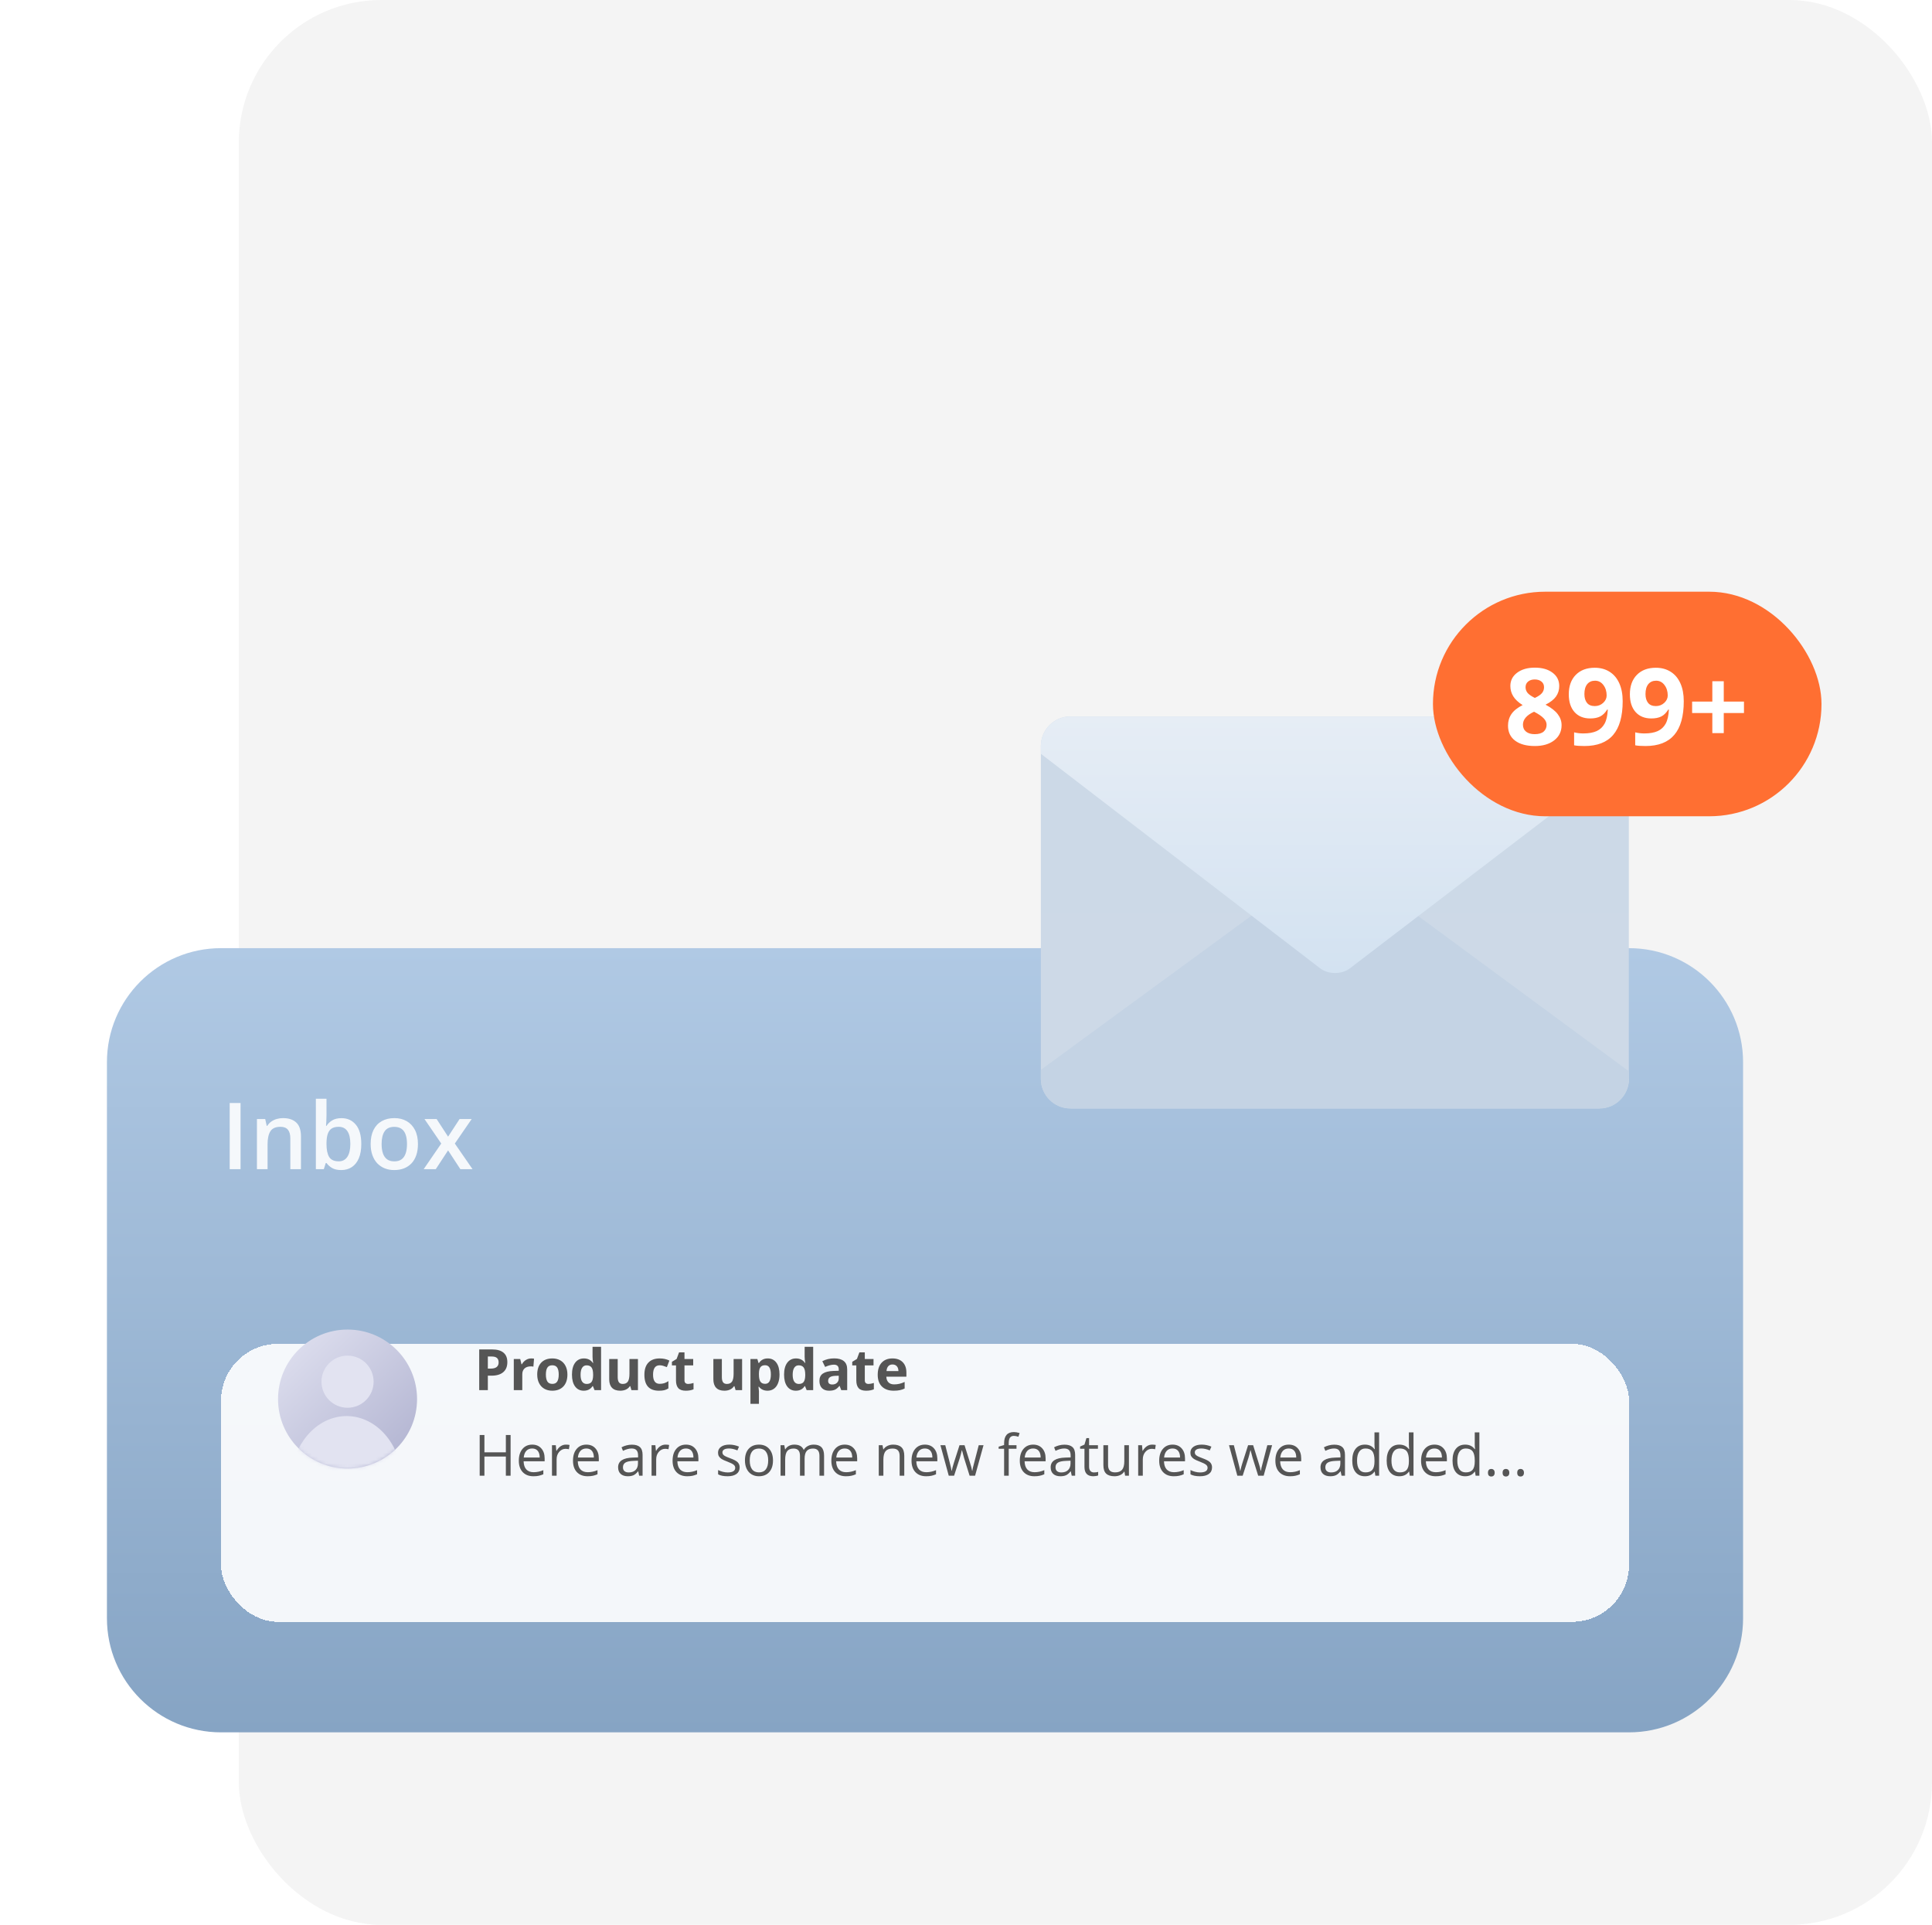
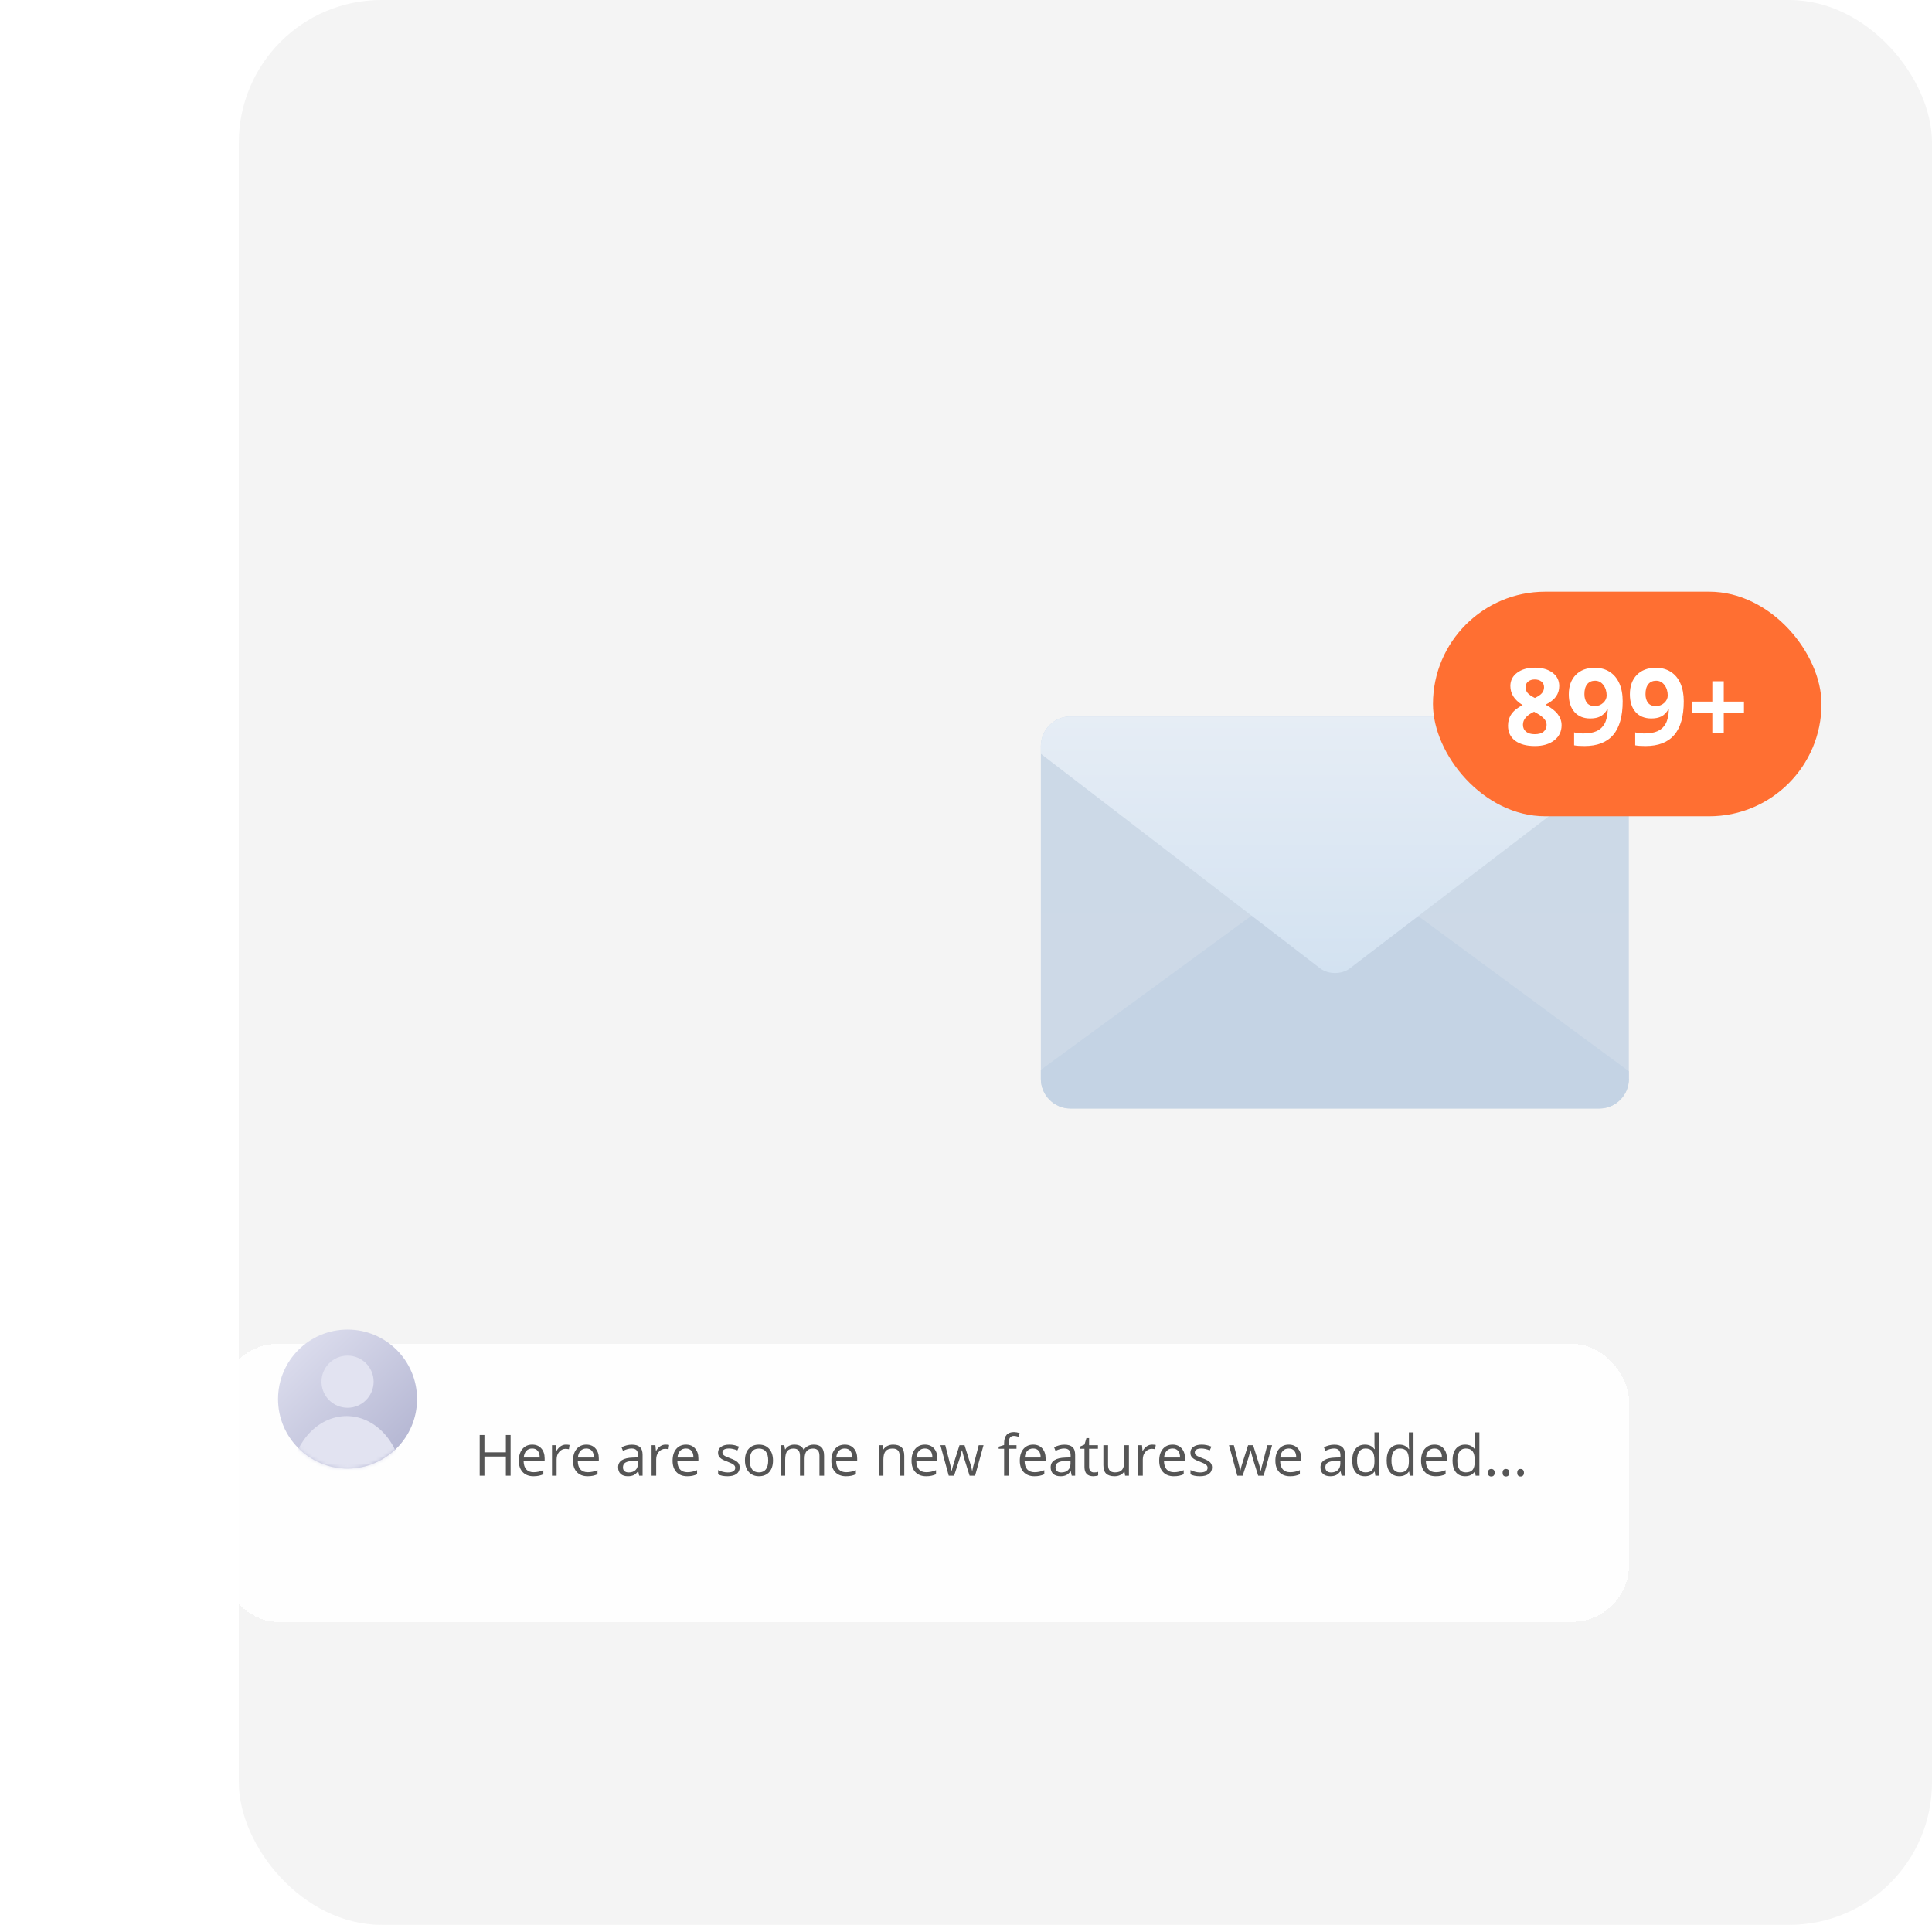
<svg xmlns="http://www.w3.org/2000/svg" width="542" height="540" viewBox="0 0 542 540" fill="none">
  <rect x="67" width="475" height="540" rx="40" fill="#F4F4F4" />
  <g filter="url(#filter0_d_838_13753)">
-     <path d="M30 281C30 263.327 44.327 249 62 249H457C474.673 249 489 263.327 489 281V437C489 454.673 474.673 469 457 469H62C44.327 469 30 454.673 30 437V281Z" fill="url(#paint0_linear_838_13753)" />
-   </g>
-   <path d="M64.438 328V309.439H67.484V328H64.438ZM79.405 313.68C80.988 313.68 82.219 314.09 83.1 314.911C83.988 315.724 84.433 317.031 84.433 318.834V328H81.449V319.393C81.449 318.301 81.225 317.484 80.776 316.942C80.328 316.392 79.634 316.117 78.694 316.117C77.332 316.117 76.384 316.536 75.851 317.374C75.326 318.212 75.064 319.426 75.064 321.018V328H72.08V313.946H74.403L74.822 315.851H74.987C75.292 315.36 75.669 314.958 76.117 314.645C76.574 314.323 77.082 314.082 77.641 313.921C78.208 313.76 78.796 313.68 79.405 313.68ZM91.593 308.246V313.007C91.593 313.557 91.576 314.099 91.542 314.632C91.517 315.157 91.491 315.567 91.466 315.863H91.593C91.974 315.254 92.503 314.742 93.18 314.327C93.865 313.904 94.741 313.692 95.808 313.692C97.475 313.692 98.816 314.306 99.832 315.533C100.848 316.752 101.355 318.559 101.355 320.954C101.355 322.545 101.123 323.882 100.657 324.966C100.192 326.049 99.536 326.87 98.689 327.429C97.852 327.979 96.866 328.254 95.731 328.254C94.665 328.254 93.802 328.059 93.142 327.67C92.49 327.272 91.978 326.811 91.606 326.286H91.39L90.844 328H88.609V308.246H91.593ZM95.02 316.117C94.174 316.117 93.501 316.286 93.002 316.625C92.511 316.964 92.156 317.471 91.936 318.148C91.716 318.817 91.601 319.668 91.593 320.7V320.967C91.593 322.533 91.838 323.73 92.329 324.56C92.829 325.389 93.734 325.804 95.046 325.804C96.087 325.804 96.887 325.385 97.445 324.547C98.004 323.701 98.283 322.49 98.283 320.916C98.283 319.325 98.004 318.127 97.445 317.323C96.895 316.519 96.087 316.117 95.02 316.117ZM117.25 320.941C117.25 322.109 117.098 323.146 116.793 324.052C116.488 324.957 116.044 325.723 115.46 326.35C114.876 326.967 114.174 327.441 113.353 327.771C112.532 328.093 111.605 328.254 110.572 328.254C109.607 328.254 108.723 328.093 107.919 327.771C107.115 327.441 106.417 326.967 105.824 326.35C105.24 325.723 104.787 324.957 104.466 324.052C104.144 323.146 103.983 322.109 103.983 320.941C103.983 319.393 104.25 318.081 104.783 317.006C105.325 315.923 106.095 315.097 107.094 314.53C108.092 313.963 109.282 313.68 110.661 313.68C111.956 313.68 113.099 313.963 114.089 314.53C115.079 315.097 115.854 315.923 116.412 317.006C116.971 318.089 117.25 319.401 117.25 320.941ZM107.056 320.941C107.056 321.965 107.178 322.841 107.424 323.569C107.678 324.297 108.067 324.856 108.592 325.245C109.117 325.626 109.794 325.816 110.623 325.816C111.452 325.816 112.13 325.626 112.654 325.245C113.179 324.856 113.564 324.297 113.81 323.569C114.055 322.841 114.178 321.965 114.178 320.941C114.178 319.917 114.055 319.05 113.81 318.339C113.564 317.619 113.179 317.074 112.654 316.701C112.13 316.32 111.448 316.13 110.61 316.13C109.375 316.13 108.473 316.545 107.906 317.374C107.339 318.203 107.056 319.393 107.056 320.941ZM123.788 320.814L119.091 313.946H122.493L125.705 318.885L128.93 313.946H132.319L127.597 320.814L132.561 328H129.146L125.705 322.731L122.252 328H118.862L123.788 320.814Z" fill="white" fill-opacity="0.89" />
+     </g>
  <g filter="url(#filter1_d_838_13753)">
    <rect x="62" y="359" width="395" height="78" rx="16" fill="white" fill-opacity="0.9" shape-rendering="crispEdges" />
  </g>
  <circle cx="97.5" cy="392.5" r="19.5" fill="url(#paint1_linear_838_13753)" />
  <mask id="mask0_838_13753" style="mask-type:alpha" maskUnits="userSpaceOnUse" x="78" y="373" width="39" height="39">
    <circle cx="97.5" cy="392.5" r="19.5" fill="url(#paint2_linear_838_13753)" />
  </mask>
  <g mask="url(#mask0_838_13753)">
    <path d="M112.928 416.381C112.946 413.886 112.557 411.412 111.783 409.101C111.01 406.791 109.866 404.688 108.418 402.913C106.97 401.138 105.246 399.726 103.344 398.757C101.442 397.788 99.4 397.282 97.334 397.267C95.267 397.252 93.218 397.728 91.302 398.669C89.386 399.61 87.641 400.996 86.168 402.75C84.694 404.503 83.519 406.589 82.712 408.889C81.904 411.188 81.479 413.655 81.461 416.15L112.928 416.381Z" fill="#E2E3F1" />
    <path d="M104.812 387.625C104.812 391.664 101.538 394.938 97.499 394.938C93.46 394.938 90.187 391.664 90.187 387.625C90.187 383.586 93.46 380.312 97.499 380.312C101.538 380.312 104.812 383.586 104.812 387.625Z" fill="#E2E3F1" />
  </g>
-   <path d="M136.859 383.953H137.656C138.401 383.953 138.958 383.807 139.328 383.516C139.698 383.219 139.883 382.789 139.883 382.227C139.883 381.659 139.727 381.24 139.414 380.969C139.107 380.698 138.622 380.562 137.961 380.562H136.859V383.953ZM142.328 382.141C142.328 383.37 141.943 384.31 141.172 384.961C140.406 385.612 139.315 385.938 137.898 385.938H136.859V390H134.438V378.578H138.086C139.471 378.578 140.523 378.878 141.242 379.477C141.966 380.07 142.328 380.958 142.328 382.141ZM149.012 381.102C149.335 381.102 149.603 381.125 149.817 381.172L149.637 383.406C149.444 383.354 149.21 383.328 148.934 383.328C148.173 383.328 147.58 383.523 147.153 383.914C146.731 384.305 146.52 384.852 146.52 385.555V390H144.137V381.266H145.942L146.293 382.734H146.41C146.681 382.245 147.046 381.852 147.504 381.555C147.968 381.253 148.47 381.102 149.012 381.102ZM153.141 385.617C153.141 386.482 153.282 387.135 153.563 387.578C153.849 388.021 154.313 388.242 154.953 388.242C155.589 388.242 156.045 388.023 156.321 387.586C156.602 387.143 156.743 386.487 156.743 385.617C156.743 384.753 156.602 384.104 156.321 383.672C156.039 383.24 155.578 383.023 154.938 383.023C154.302 383.023 153.844 383.24 153.563 383.672C153.282 384.099 153.141 384.747 153.141 385.617ZM159.18 385.617C159.18 387.039 158.805 388.151 158.055 388.953C157.305 389.755 156.261 390.156 154.922 390.156C154.084 390.156 153.344 389.974 152.703 389.609C152.063 389.24 151.571 388.711 151.227 388.023C150.883 387.336 150.711 386.534 150.711 385.617C150.711 384.19 151.084 383.081 151.828 382.289C152.573 381.497 153.62 381.102 154.969 381.102C155.808 381.102 156.547 381.284 157.188 381.648C157.828 382.013 158.321 382.536 158.664 383.219C159.008 383.901 159.18 384.701 159.18 385.617ZM163.754 390.156C162.728 390.156 161.921 389.758 161.333 388.961C160.749 388.164 160.458 387.06 160.458 385.648C160.458 384.216 160.754 383.102 161.348 382.305C161.947 381.503 162.77 381.102 163.817 381.102C164.916 381.102 165.754 381.529 166.333 382.383H166.411C166.291 381.732 166.231 381.151 166.231 380.641V377.844H168.622V390H166.793L166.333 388.867H166.231C165.689 389.727 164.864 390.156 163.754 390.156ZM164.59 388.258C165.2 388.258 165.645 388.081 165.926 387.727C166.213 387.372 166.369 386.771 166.395 385.922V385.664C166.395 384.727 166.249 384.055 165.958 383.648C165.671 383.242 165.202 383.039 164.551 383.039C164.02 383.039 163.606 383.266 163.309 383.719C163.017 384.167 162.872 384.82 162.872 385.68C162.872 386.539 163.02 387.185 163.317 387.617C163.614 388.044 164.038 388.258 164.59 388.258ZM177.141 390L176.821 388.883H176.696C176.441 389.289 176.079 389.604 175.61 389.828C175.141 390.047 174.607 390.156 174.008 390.156C172.982 390.156 172.209 389.883 171.688 389.336C171.167 388.784 170.907 387.992 170.907 386.961V381.266H173.29V386.367C173.29 386.997 173.402 387.471 173.626 387.789C173.85 388.102 174.206 388.258 174.696 388.258C175.363 388.258 175.844 388.036 176.141 387.594C176.438 387.146 176.587 386.406 176.587 385.375V381.266H178.969V390H177.141ZM184.856 390.156C182.138 390.156 180.778 388.664 180.778 385.68C180.778 384.195 181.148 383.062 181.888 382.281C182.627 381.495 183.687 381.102 185.067 381.102C186.078 381.102 186.984 381.299 187.786 381.695L187.083 383.539C186.708 383.388 186.359 383.266 186.036 383.172C185.713 383.073 185.39 383.023 185.067 383.023C183.828 383.023 183.208 383.904 183.208 385.664C183.208 387.372 183.828 388.227 185.067 388.227C185.526 388.227 185.95 388.167 186.341 388.047C186.731 387.922 187.122 387.729 187.513 387.469V389.508C187.127 389.753 186.736 389.922 186.341 390.016C185.95 390.109 185.455 390.156 184.856 390.156ZM193.063 388.258C193.48 388.258 193.98 388.167 194.563 387.984V389.758C193.97 390.023 193.241 390.156 192.376 390.156C191.423 390.156 190.728 389.917 190.29 389.438C189.858 388.953 189.642 388.229 189.642 387.266V383.055H188.501V382.047L189.813 381.25L190.501 379.406H192.024V381.266H194.47V383.055H192.024V387.266C192.024 387.604 192.118 387.854 192.306 388.016C192.498 388.177 192.751 388.258 193.063 388.258ZM206.361 390L206.04 388.883H205.915C205.66 389.289 205.298 389.604 204.829 389.828C204.361 390.047 203.827 390.156 203.228 390.156C202.202 390.156 201.428 389.883 200.908 389.336C200.387 388.784 200.126 387.992 200.126 386.961V381.266H202.509V386.367C202.509 386.997 202.621 387.471 202.845 387.789C203.069 388.102 203.426 388.258 203.915 388.258C204.582 388.258 205.064 388.036 205.361 387.594C205.658 387.146 205.806 386.406 205.806 385.375V381.266H208.189V390H206.361ZM215.326 390.156C214.3 390.156 213.495 389.784 212.912 389.039H212.787C212.87 389.768 212.912 390.19 212.912 390.305V393.844H210.529V381.266H212.466L212.802 382.398H212.912C213.469 381.534 214.294 381.102 215.388 381.102C216.419 381.102 217.227 381.5 217.81 382.297C218.393 383.094 218.685 384.201 218.685 385.617C218.685 386.549 218.547 387.359 218.271 388.047C218 388.734 217.612 389.258 217.107 389.617C216.602 389.977 216.008 390.156 215.326 390.156ZM214.622 383.008C214.034 383.008 213.604 383.19 213.333 383.555C213.063 383.914 212.922 384.51 212.912 385.344V385.602C212.912 386.539 213.05 387.211 213.326 387.617C213.607 388.023 214.05 388.227 214.654 388.227C215.721 388.227 216.255 387.346 216.255 385.586C216.255 384.727 216.122 384.083 215.857 383.656C215.596 383.224 215.185 383.008 214.622 383.008ZM223.259 390.156C222.233 390.156 221.426 389.758 220.838 388.961C220.254 388.164 219.963 387.06 219.963 385.648C219.963 384.216 220.259 383.102 220.853 382.305C221.452 381.503 222.275 381.102 223.322 381.102C224.421 381.102 225.259 381.529 225.838 382.383H225.916C225.796 381.732 225.736 381.151 225.736 380.641V377.844H228.127V390H226.298L225.838 388.867H225.736C225.194 389.727 224.369 390.156 223.259 390.156ZM224.095 388.258C224.705 388.258 225.15 388.081 225.431 387.727C225.718 387.372 225.874 386.771 225.9 385.922V385.664C225.9 384.727 225.754 384.055 225.463 383.648C225.176 383.242 224.707 383.039 224.056 383.039C223.525 383.039 223.111 383.266 222.814 383.719C222.522 384.167 222.377 384.82 222.377 385.68C222.377 386.539 222.525 387.185 222.822 387.617C223.119 388.044 223.543 388.258 224.095 388.258ZM236.006 390L235.545 388.812H235.482C235.081 389.318 234.667 389.669 234.24 389.867C233.818 390.06 233.266 390.156 232.584 390.156C231.745 390.156 231.084 389.917 230.599 389.438C230.12 388.958 229.881 388.276 229.881 387.391C229.881 386.464 230.204 385.781 230.849 385.344C231.5 384.901 232.48 384.656 233.787 384.609L235.302 384.562V384.18C235.302 383.294 234.849 382.852 233.943 382.852C233.245 382.852 232.425 383.062 231.482 383.484L230.693 381.875C231.698 381.349 232.813 381.086 234.037 381.086C235.209 381.086 236.107 381.341 236.732 381.852C237.357 382.362 237.67 383.138 237.67 384.18V390H236.006ZM235.302 385.953L234.381 385.984C233.688 386.005 233.172 386.13 232.834 386.359C232.495 386.589 232.326 386.938 232.326 387.406C232.326 388.078 232.711 388.414 233.482 388.414C234.034 388.414 234.474 388.255 234.802 387.938C235.136 387.62 235.302 387.198 235.302 386.672V385.953ZM243.65 388.258C244.067 388.258 244.567 388.167 245.15 387.984V389.758C244.557 390.023 243.827 390.156 242.963 390.156C242.01 390.156 241.314 389.917 240.877 389.438C240.445 388.953 240.228 388.229 240.228 387.266V383.055H239.088V382.047L240.4 381.25L241.088 379.406H242.611V381.266H245.057V383.055H242.611V387.266C242.611 387.604 242.705 387.854 242.893 388.016C243.085 388.177 243.338 388.258 243.65 388.258ZM250.381 382.797C249.876 382.797 249.48 382.958 249.193 383.281C248.907 383.599 248.743 384.052 248.701 384.641H252.045C252.035 384.052 251.881 383.599 251.584 383.281C251.287 382.958 250.886 382.797 250.381 382.797ZM250.717 390.156C249.311 390.156 248.212 389.768 247.42 388.992C246.628 388.216 246.232 387.117 246.232 385.695C246.232 384.232 246.597 383.102 247.326 382.305C248.061 381.503 249.074 381.102 250.365 381.102C251.6 381.102 252.561 381.453 253.248 382.156C253.936 382.859 254.279 383.831 254.279 385.07V386.227H248.647C248.673 386.904 248.873 387.432 249.248 387.812C249.623 388.193 250.149 388.383 250.826 388.383C251.352 388.383 251.85 388.328 252.318 388.219C252.787 388.109 253.277 387.935 253.787 387.695V389.539C253.371 389.747 252.925 389.901 252.451 390C251.977 390.104 251.399 390.156 250.717 390.156Z" fill="#555555" />
  <path d="M143.242 414H141.914V408.625H135.898V414H134.57V402.578H135.898V407.438H141.914V402.578H143.242V414ZM149.645 414.156C148.379 414.156 147.379 413.771 146.645 413C145.916 412.229 145.551 411.159 145.551 409.789C145.551 408.409 145.889 407.312 146.567 406.5C147.249 405.688 148.163 405.281 149.309 405.281C150.382 405.281 151.231 405.635 151.856 406.344C152.481 407.047 152.793 407.977 152.793 409.133V409.953H146.895C146.921 410.958 147.173 411.721 147.653 412.242C148.137 412.763 148.817 413.023 149.692 413.023C150.613 413.023 151.525 412.831 152.426 412.445V413.602C151.968 413.799 151.533 413.94 151.121 414.023C150.715 414.112 150.223 414.156 149.645 414.156ZM149.293 406.367C148.606 406.367 148.056 406.591 147.645 407.039C147.238 407.487 146.999 408.107 146.926 408.898H151.403C151.403 408.081 151.22 407.456 150.856 407.023C150.491 406.586 149.97 406.367 149.293 406.367ZM158.758 405.281C159.138 405.281 159.479 405.312 159.782 405.375L159.602 406.578C159.248 406.5 158.935 406.461 158.664 406.461C157.972 406.461 157.378 406.742 156.883 407.305C156.394 407.867 156.149 408.568 156.149 409.406V414H154.852V405.438H155.922L156.071 407.023H156.133C156.451 406.466 156.834 406.036 157.282 405.734C157.729 405.432 158.222 405.281 158.758 405.281ZM164.84 414.156C163.575 414.156 162.575 413.771 161.84 413C161.111 412.229 160.747 411.159 160.747 409.789C160.747 408.409 161.085 407.312 161.762 406.5C162.444 405.688 163.359 405.281 164.504 405.281C165.577 405.281 166.426 405.635 167.051 406.344C167.676 407.047 167.989 407.977 167.989 409.133V409.953H162.09C162.116 410.958 162.369 411.721 162.848 412.242C163.333 412.763 164.012 413.023 164.887 413.023C165.809 413.023 166.721 412.831 167.622 412.445V413.602C167.163 413.799 166.728 413.94 166.317 414.023C165.911 414.112 165.418 414.156 164.84 414.156ZM164.489 406.367C163.801 406.367 163.252 406.591 162.84 407.039C162.434 407.487 162.194 408.107 162.122 408.898H166.598C166.598 408.081 166.416 407.456 166.051 407.023C165.687 406.586 165.166 406.367 164.489 406.367ZM179.309 414L179.052 412.781H178.989C178.562 413.318 178.135 413.682 177.708 413.875C177.286 414.062 176.757 414.156 176.122 414.156C175.273 414.156 174.606 413.938 174.122 413.5C173.643 413.062 173.403 412.44 173.403 411.633C173.403 409.904 174.786 408.997 177.552 408.914L179.005 408.867V408.336C179.005 407.664 178.859 407.169 178.567 406.852C178.281 406.529 177.82 406.367 177.184 406.367C176.471 406.367 175.664 406.586 174.763 407.023L174.364 406.031C174.786 405.802 175.247 405.622 175.747 405.492C176.252 405.362 176.757 405.297 177.263 405.297C178.283 405.297 179.039 405.523 179.528 405.977C180.023 406.43 180.27 407.156 180.27 408.156V414H179.309ZM176.38 413.086C177.187 413.086 177.82 412.865 178.278 412.422C178.742 411.979 178.973 411.359 178.973 410.562V409.789L177.677 409.844C176.645 409.88 175.901 410.042 175.442 410.328C174.989 410.609 174.763 411.049 174.763 411.648C174.763 412.117 174.903 412.474 175.184 412.719C175.471 412.964 175.869 413.086 176.38 413.086ZM186.696 405.281C187.076 405.281 187.418 405.312 187.72 405.375L187.54 406.578C187.186 406.5 186.873 406.461 186.603 406.461C185.91 406.461 185.316 406.742 184.821 407.305C184.332 407.867 184.087 408.568 184.087 409.406V414H182.79V405.438H183.86L184.009 407.023H184.071C184.389 406.466 184.772 406.036 185.22 405.734C185.668 405.432 186.16 405.281 186.696 405.281ZM192.778 414.156C191.513 414.156 190.513 413.771 189.778 413C189.049 412.229 188.685 411.159 188.685 409.789C188.685 408.409 189.023 407.312 189.7 406.5C190.383 405.688 191.297 405.281 192.443 405.281C193.515 405.281 194.364 405.635 194.989 406.344C195.614 407.047 195.927 407.977 195.927 409.133V409.953H190.028C190.054 410.958 190.307 411.721 190.786 412.242C191.271 412.763 191.95 413.023 192.825 413.023C193.747 413.023 194.659 412.831 195.56 412.445V413.602C195.101 413.799 194.666 413.94 194.255 414.023C193.849 414.112 193.357 414.156 192.778 414.156ZM192.427 406.367C191.739 406.367 191.19 406.591 190.778 407.039C190.372 407.487 190.133 408.107 190.06 408.898H194.536C194.536 408.081 194.354 407.456 193.989 407.023C193.625 406.586 193.104 406.367 192.427 406.367ZM207.505 411.664C207.505 412.461 207.208 413.076 206.615 413.508C206.021 413.94 205.188 414.156 204.115 414.156C202.979 414.156 202.094 413.977 201.458 413.617V412.414C201.87 412.622 202.31 412.786 202.779 412.906C203.253 413.026 203.708 413.086 204.146 413.086C204.823 413.086 205.344 412.979 205.708 412.766C206.073 412.547 206.255 412.216 206.255 411.773C206.255 411.44 206.109 411.156 205.818 410.922C205.531 410.682 204.969 410.401 204.13 410.078C203.333 409.781 202.766 409.523 202.427 409.305C202.094 409.081 201.844 408.828 201.677 408.547C201.516 408.266 201.435 407.93 201.435 407.539C201.435 406.841 201.719 406.292 202.287 405.891C202.854 405.484 203.633 405.281 204.622 405.281C205.544 405.281 206.445 405.469 207.326 405.844L206.865 406.898C206.005 406.544 205.227 406.367 204.529 406.367C203.914 406.367 203.451 406.464 203.138 406.656C202.826 406.849 202.669 407.115 202.669 407.453C202.669 407.682 202.727 407.878 202.841 408.039C202.961 408.201 203.151 408.354 203.412 408.5C203.672 408.646 204.172 408.857 204.912 409.133C205.927 409.503 206.612 409.875 206.966 410.25C207.326 410.625 207.505 411.096 207.505 411.664ZM216.853 409.711C216.853 411.107 216.502 412.198 215.798 412.984C215.095 413.766 214.124 414.156 212.884 414.156C212.119 414.156 211.439 413.977 210.845 413.617C210.252 413.258 209.793 412.742 209.47 412.07C209.147 411.398 208.986 410.612 208.986 409.711C208.986 408.315 209.335 407.229 210.033 406.453C210.731 405.672 211.699 405.281 212.939 405.281C214.137 405.281 215.088 405.68 215.791 406.477C216.499 407.273 216.853 408.352 216.853 409.711ZM210.33 409.711C210.33 410.805 210.548 411.638 210.986 412.211C211.423 412.784 212.067 413.07 212.916 413.07C213.765 413.07 214.408 412.786 214.845 412.219C215.288 411.646 215.509 410.81 215.509 409.711C215.509 408.622 215.288 407.797 214.845 407.234C214.408 406.667 213.759 406.383 212.9 406.383C212.051 406.383 211.41 406.661 210.978 407.219C210.546 407.776 210.33 408.607 210.33 409.711ZM229.888 414V408.43C229.888 407.747 229.743 407.237 229.451 406.898C229.159 406.555 228.706 406.383 228.092 406.383C227.284 406.383 226.688 406.615 226.302 407.078C225.917 407.542 225.724 408.255 225.724 409.219V414H224.427V408.43C224.427 407.747 224.282 407.237 223.99 406.898C223.698 406.555 223.243 406.383 222.623 406.383C221.81 406.383 221.214 406.628 220.834 407.117C220.459 407.602 220.271 408.398 220.271 409.508V414H218.974V405.438H220.029L220.24 406.609H220.302C220.547 406.193 220.891 405.867 221.334 405.633C221.782 405.398 222.282 405.281 222.834 405.281C224.172 405.281 225.047 405.766 225.459 406.734H225.521C225.776 406.286 226.146 405.932 226.631 405.672C227.115 405.411 227.667 405.281 228.287 405.281C229.256 405.281 229.98 405.531 230.459 406.031C230.943 406.526 231.185 407.32 231.185 408.414V414H229.888ZM237.322 414.156C236.057 414.156 235.057 413.771 234.322 413C233.593 412.229 233.228 411.159 233.228 409.789C233.228 408.409 233.567 407.312 234.244 406.5C234.926 405.688 235.84 405.281 236.986 405.281C238.059 405.281 238.908 405.635 239.533 406.344C240.158 407.047 240.471 407.977 240.471 409.133V409.953H234.572C234.598 410.958 234.851 411.721 235.33 412.242C235.814 412.763 236.494 413.023 237.369 413.023C238.291 413.023 239.202 412.831 240.103 412.445V413.602C239.645 413.799 239.21 413.94 238.799 414.023C238.393 414.112 237.9 414.156 237.322 414.156ZM236.971 406.367C236.283 406.367 235.734 406.591 235.322 407.039C234.916 407.487 234.676 408.107 234.603 408.898H239.08C239.08 408.081 238.898 407.456 238.533 407.023C238.169 406.586 237.648 406.367 236.971 406.367ZM252.385 414V408.461C252.385 407.763 252.226 407.242 251.908 406.898C251.591 406.555 251.093 406.383 250.416 406.383C249.52 406.383 248.864 406.625 248.448 407.109C248.031 407.594 247.823 408.393 247.823 409.508V414H246.526V405.438H247.58L247.791 406.609H247.854C248.119 406.188 248.492 405.862 248.971 405.633C249.45 405.398 249.984 405.281 250.573 405.281C251.604 405.281 252.38 405.531 252.901 406.031C253.421 406.526 253.682 407.32 253.682 408.414V414H252.385ZM259.811 414.156C258.545 414.156 257.545 413.771 256.811 413C256.082 412.229 255.717 411.159 255.717 409.789C255.717 408.409 256.056 407.312 256.733 406.5C257.415 405.688 258.329 405.281 259.475 405.281C260.548 405.281 261.397 405.635 262.022 406.344C262.647 407.047 262.959 407.977 262.959 409.133V409.953H257.061C257.087 410.958 257.34 411.721 257.819 412.242C258.303 412.763 258.983 413.023 259.858 413.023C260.78 413.023 261.691 412.831 262.592 412.445V413.602C262.134 413.799 261.699 413.94 261.287 414.023C260.881 414.112 260.389 414.156 259.811 414.156ZM259.459 406.367C258.772 406.367 258.222 406.591 257.811 407.039C257.405 407.487 257.165 408.107 257.092 408.898H261.569C261.569 408.081 261.386 407.456 261.022 407.023C260.657 406.586 260.136 406.367 259.459 406.367ZM272.01 414L270.44 408.977C270.341 408.669 270.156 407.971 269.885 406.883H269.823C269.614 407.794 269.432 408.497 269.276 408.992L267.659 414H266.159L263.823 405.438H265.182C265.734 407.589 266.154 409.227 266.44 410.352C266.732 411.477 266.898 412.234 266.94 412.625H267.003C267.06 412.328 267.151 411.945 267.276 411.477C267.406 411.003 267.518 410.628 267.612 410.352L269.182 405.438H270.588L272.12 410.352C272.411 411.247 272.609 412 272.713 412.609H272.776C272.797 412.422 272.851 412.133 272.94 411.742C273.034 411.352 273.578 409.25 274.573 405.438H275.917L273.549 414H272.01ZM285.167 406.445H282.987V414H281.69V406.445H280.159V405.859L281.69 405.391V404.914C281.69 402.81 282.61 401.758 284.448 401.758C284.901 401.758 285.432 401.849 286.042 402.031L285.706 403.07C285.206 402.909 284.779 402.828 284.425 402.828C283.935 402.828 283.573 402.992 283.339 403.32C283.104 403.643 282.987 404.164 282.987 404.883V405.438H285.167V406.445ZM290.187 414.156C288.921 414.156 287.921 413.771 287.187 413C286.457 412.229 286.093 411.159 286.093 409.789C286.093 408.409 286.431 407.312 287.108 406.5C287.791 405.688 288.705 405.281 289.851 405.281C290.924 405.281 291.773 405.635 292.398 406.344C293.023 407.047 293.335 407.977 293.335 409.133V409.953H287.437C287.463 410.958 287.715 411.721 288.194 412.242C288.679 412.763 289.358 413.023 290.233 413.023C291.155 413.023 292.067 412.831 292.968 412.445V413.602C292.509 413.799 292.075 413.94 291.663 414.023C291.257 414.112 290.765 414.156 290.187 414.156ZM289.835 406.367C289.148 406.367 288.598 406.591 288.187 407.039C287.78 407.487 287.541 408.107 287.468 408.898H291.944C291.944 408.081 291.762 407.456 291.398 407.023C291.033 406.586 290.512 406.367 289.835 406.367ZM300.659 414L300.402 412.781H300.339C299.912 413.318 299.485 413.682 299.058 413.875C298.636 414.062 298.107 414.156 297.472 414.156C296.623 414.156 295.956 413.938 295.472 413.5C294.993 413.062 294.753 412.44 294.753 411.633C294.753 409.904 296.136 408.997 298.902 408.914L300.355 408.867V408.336C300.355 407.664 300.209 407.169 299.917 406.852C299.631 406.529 299.17 406.367 298.534 406.367C297.821 406.367 297.014 406.586 296.113 407.023L295.714 406.031C296.136 405.802 296.597 405.622 297.097 405.492C297.602 405.362 298.107 405.297 298.613 405.297C299.633 405.297 300.389 405.523 300.878 405.977C301.373 406.43 301.62 407.156 301.62 408.156V414H300.659ZM297.73 413.086C298.537 413.086 299.17 412.865 299.628 412.422C300.092 411.979 300.323 411.359 300.323 410.562V409.789L299.027 409.844C297.995 409.88 297.251 410.042 296.792 410.328C296.339 410.609 296.113 411.049 296.113 411.648C296.113 412.117 296.253 412.474 296.534 412.719C296.821 412.964 297.219 413.086 297.73 413.086ZM306.906 413.086C307.135 413.086 307.356 413.07 307.57 413.039C307.783 413.003 307.952 412.966 308.077 412.93V413.922C307.937 413.99 307.729 414.044 307.452 414.086C307.182 414.133 306.937 414.156 306.718 414.156C305.062 414.156 304.234 413.284 304.234 411.539V406.445H303.007V405.82L304.234 405.281L304.781 403.453H305.531V405.438H308.015V406.445H305.531V411.484C305.531 412 305.653 412.396 305.898 412.672C306.143 412.948 306.479 413.086 306.906 413.086ZM310.855 405.438V410.992C310.855 411.69 311.014 412.211 311.332 412.555C311.649 412.898 312.147 413.07 312.824 413.07C313.72 413.07 314.373 412.826 314.785 412.336C315.201 411.846 315.41 411.047 315.41 409.938V405.438H316.707V414H315.636L315.449 412.852H315.378C315.113 413.273 314.743 413.596 314.269 413.82C313.8 414.044 313.264 414.156 312.66 414.156C311.618 414.156 310.837 413.909 310.316 413.414C309.8 412.919 309.542 412.128 309.542 411.039V405.438H310.855ZM323.211 405.281C323.591 405.281 323.932 405.312 324.234 405.375L324.054 406.578C323.7 406.5 323.388 406.461 323.117 406.461C322.424 406.461 321.83 406.742 321.336 407.305C320.846 407.867 320.601 408.568 320.601 409.406V414H319.304V405.438H320.375L320.523 407.023H320.586C320.903 406.466 321.286 406.036 321.734 405.734C322.182 405.432 322.674 405.281 323.211 405.281ZM329.293 414.156C328.027 414.156 327.027 413.771 326.293 413C325.564 412.229 325.199 411.159 325.199 409.789C325.199 408.409 325.538 407.312 326.215 406.5C326.897 405.688 327.811 405.281 328.957 405.281C330.03 405.281 330.879 405.635 331.504 406.344C332.129 407.047 332.441 407.977 332.441 409.133V409.953H326.543C326.569 410.958 326.821 411.721 327.301 412.242C327.785 412.763 328.465 413.023 329.34 413.023C330.262 413.023 331.173 412.831 332.074 412.445V413.602C331.616 413.799 331.181 413.94 330.769 414.023C330.363 414.112 329.871 414.156 329.293 414.156ZM328.941 406.367C328.254 406.367 327.704 406.591 327.293 407.039C326.887 407.487 326.647 408.107 326.574 408.898H331.051C331.051 408.081 330.868 407.456 330.504 407.023C330.139 406.586 329.618 406.367 328.941 406.367ZM340.023 411.664C340.023 412.461 339.727 413.076 339.133 413.508C338.539 413.94 337.706 414.156 336.633 414.156C335.497 414.156 334.612 413.977 333.977 413.617V412.414C334.388 412.622 334.828 412.786 335.297 412.906C335.771 413.026 336.227 413.086 336.664 413.086C337.341 413.086 337.862 412.979 338.227 412.766C338.591 412.547 338.773 412.216 338.773 411.773C338.773 411.44 338.628 411.156 338.336 410.922C338.049 410.682 337.487 410.401 336.648 410.078C335.852 409.781 335.284 409.523 334.945 409.305C334.612 409.081 334.362 408.828 334.195 408.547C334.034 408.266 333.953 407.93 333.953 407.539C333.953 406.841 334.237 406.292 334.805 405.891C335.372 405.484 336.151 405.281 337.141 405.281C338.062 405.281 338.964 405.469 339.844 405.844L339.383 406.898C338.523 406.544 337.745 406.367 337.047 406.367C336.432 406.367 335.969 406.464 335.656 406.656C335.344 406.849 335.188 407.115 335.188 407.453C335.188 407.682 335.245 407.878 335.359 408.039C335.479 408.201 335.669 408.354 335.93 408.5C336.19 408.646 336.69 408.857 337.43 409.133C338.445 409.503 339.13 409.875 339.484 410.25C339.844 410.625 340.023 411.096 340.023 411.664ZM352.969 414L351.399 408.977C351.3 408.669 351.115 407.971 350.844 406.883H350.782C350.573 407.794 350.391 408.497 350.235 408.992L348.617 414H347.117L344.782 405.438H346.141C346.693 407.589 347.112 409.227 347.399 410.352C347.69 411.477 347.857 412.234 347.899 412.625H347.961C348.019 412.328 348.11 411.945 348.235 411.477C348.365 411.003 348.477 410.628 348.571 410.352L350.141 405.438H351.547L353.078 410.352C353.37 411.247 353.568 412 353.672 412.609H353.735C353.756 412.422 353.81 412.133 353.899 411.742C353.992 411.352 354.537 409.25 355.532 405.438H356.875L354.508 414H352.969ZM361.887 414.156C360.622 414.156 359.622 413.771 358.887 413C358.158 412.229 357.793 411.159 357.793 409.789C357.793 408.409 358.132 407.312 358.809 406.5C359.491 405.688 360.405 405.281 361.551 405.281C362.624 405.281 363.473 405.635 364.098 406.344C364.723 407.047 365.036 407.977 365.036 409.133V409.953H359.137C359.163 410.958 359.416 411.721 359.895 412.242C360.379 412.763 361.059 413.023 361.934 413.023C362.856 413.023 363.767 412.831 364.668 412.445V413.602C364.21 413.799 363.775 413.94 363.364 414.023C362.958 414.112 362.465 414.156 361.887 414.156ZM361.536 406.367C360.848 406.367 360.299 406.591 359.887 407.039C359.481 407.487 359.241 408.107 359.168 408.898H363.645C363.645 408.081 363.463 407.456 363.098 407.023C362.734 406.586 362.213 406.367 361.536 406.367ZM376.356 414L376.098 412.781H376.036C375.609 413.318 375.182 413.682 374.755 413.875C374.333 414.062 373.804 414.156 373.169 414.156C372.32 414.156 371.653 413.938 371.169 413.5C370.69 413.062 370.45 412.44 370.45 411.633C370.45 409.904 371.833 408.997 374.598 408.914L376.052 408.867V408.336C376.052 407.664 375.906 407.169 375.614 406.852C375.328 406.529 374.867 406.367 374.231 406.367C373.518 406.367 372.71 406.586 371.809 407.023L371.411 406.031C371.833 405.802 372.294 405.622 372.794 405.492C373.299 405.362 373.804 405.297 374.309 405.297C375.33 405.297 376.085 405.523 376.575 405.977C377.07 406.43 377.317 407.156 377.317 408.156V414H376.356ZM373.427 413.086C374.234 413.086 374.867 412.865 375.325 412.422C375.789 411.979 376.02 411.359 376.02 410.562V409.789L374.723 409.844C373.692 409.88 372.947 410.042 372.489 410.328C372.036 410.609 371.809 411.049 371.809 411.648C371.809 412.117 371.95 412.474 372.231 412.719C372.518 412.964 372.916 413.086 373.427 413.086ZM385.665 412.852H385.595C384.996 413.721 384.1 414.156 382.907 414.156C381.787 414.156 380.915 413.773 380.29 413.008C379.67 412.242 379.36 411.154 379.36 409.742C379.36 408.331 379.673 407.234 380.298 406.453C380.923 405.672 381.793 405.281 382.907 405.281C384.069 405.281 384.959 405.703 385.579 406.547H385.681L385.626 405.93L385.595 405.328V401.844H386.892V414H385.837L385.665 412.852ZM383.071 413.07C383.957 413.07 384.597 412.831 384.993 412.352C385.394 411.867 385.595 411.089 385.595 410.016V409.742C385.595 408.529 385.392 407.664 384.985 407.148C384.584 406.628 383.941 406.367 383.056 406.367C382.295 406.367 381.712 406.664 381.306 407.258C380.905 407.846 380.704 408.68 380.704 409.758C380.704 410.852 380.905 411.677 381.306 412.234C381.707 412.792 382.295 413.07 383.071 413.07ZM395.318 412.852H395.247C394.648 413.721 393.752 414.156 392.56 414.156C391.44 414.156 390.568 413.773 389.943 413.008C389.323 412.242 389.013 411.154 389.013 409.742C389.013 408.331 389.325 407.234 389.95 406.453C390.575 405.672 391.445 405.281 392.56 405.281C393.721 405.281 394.612 405.703 395.232 406.547H395.333L395.278 405.93L395.247 405.328V401.844H396.544V414H395.489L395.318 412.852ZM392.724 413.07C393.609 413.07 394.25 412.831 394.646 412.352C395.047 411.867 395.247 411.089 395.247 410.016V409.742C395.247 408.529 395.044 407.664 394.638 407.148C394.237 406.628 393.594 406.367 392.708 406.367C391.948 406.367 391.364 406.664 390.958 407.258C390.557 407.846 390.357 408.68 390.357 409.758C390.357 410.852 390.557 411.677 390.958 412.234C391.359 412.792 391.948 413.07 392.724 413.07ZM402.759 414.156C401.493 414.156 400.493 413.771 399.759 413C399.03 412.229 398.665 411.159 398.665 409.789C398.665 408.409 399.004 407.312 399.681 406.5C400.363 405.688 401.277 405.281 402.423 405.281C403.496 405.281 404.345 405.635 404.97 406.344C405.595 407.047 405.908 407.977 405.908 409.133V409.953H400.009C400.035 410.958 400.288 411.721 400.767 412.242C401.251 412.763 401.931 413.023 402.806 413.023C403.728 413.023 404.639 412.831 405.54 412.445V413.602C405.082 413.799 404.647 413.94 404.236 414.023C403.829 414.112 403.337 414.156 402.759 414.156ZM402.408 406.367C401.72 406.367 401.171 406.591 400.759 407.039C400.353 407.487 400.113 408.107 400.04 408.898H404.517C404.517 408.081 404.335 407.456 403.97 407.023C403.605 406.586 403.085 406.367 402.408 406.367ZM413.794 412.852H413.724C413.125 413.721 412.229 414.156 411.037 414.156C409.917 414.156 409.044 413.773 408.419 413.008C407.8 412.242 407.49 411.154 407.49 409.742C407.49 408.331 407.802 407.234 408.427 406.453C409.052 405.672 409.922 405.281 411.037 405.281C412.198 405.281 413.089 405.703 413.708 406.547H413.81L413.755 405.93L413.724 405.328V401.844H415.021V414H413.966L413.794 412.852ZM411.201 413.07C412.086 413.07 412.727 412.831 413.122 412.352C413.524 411.867 413.724 411.089 413.724 410.016V409.742C413.724 408.529 413.521 407.664 413.115 407.148C412.714 406.628 412.07 406.367 411.185 406.367C410.425 406.367 409.841 406.664 409.435 407.258C409.034 407.846 408.833 408.68 408.833 409.758C408.833 410.852 409.034 411.677 409.435 412.234C409.836 412.792 410.425 413.07 411.201 413.07ZM417.431 413.172C417.431 412.823 417.509 412.56 417.666 412.383C417.827 412.201 418.056 412.109 418.353 412.109C418.655 412.109 418.89 412.201 419.056 412.383C419.228 412.56 419.314 412.823 419.314 413.172C419.314 413.51 419.228 413.771 419.056 413.953C418.884 414.135 418.65 414.227 418.353 414.227C418.087 414.227 417.866 414.146 417.689 413.984C417.517 413.818 417.431 413.547 417.431 413.172ZM421.537 413.172C421.537 412.823 421.615 412.56 421.771 412.383C421.933 412.201 422.162 412.109 422.459 412.109C422.761 412.109 422.995 412.201 423.162 412.383C423.334 412.56 423.42 412.823 423.42 413.172C423.42 413.51 423.334 413.771 423.162 413.953C422.99 414.135 422.756 414.227 422.459 414.227C422.193 414.227 421.972 414.146 421.795 413.984C421.623 413.818 421.537 413.547 421.537 413.172ZM425.642 413.172C425.642 412.823 425.721 412.56 425.877 412.383C426.038 412.201 426.267 412.109 426.564 412.109C426.866 412.109 427.101 412.201 427.267 412.383C427.439 412.56 427.525 412.823 427.525 413.172C427.525 413.51 427.439 413.771 427.267 413.953C427.096 414.135 426.861 414.227 426.564 414.227C426.299 414.227 426.077 414.146 425.9 413.984C425.728 413.818 425.642 413.547 425.642 413.172Z" fill="#555555" />
  <g clip-path="url(#clip0_838_13753)">
    <path d="M457 302.632C457 307.232 453.299 310.945 448.714 310.945H300.286C295.701 310.945 292 307.232 292 302.632V209.312C292 204.713 295.701 201 300.286 201H448.659C453.244 201 456.945 204.713 456.945 209.312V302.632H457Z" fill="url(#paint3_linear_838_13753)" />
    <path d="M300.286 311H448.659C453.244 311 456.945 307.287 456.945 302.688V300.526L378.505 242.728C376.295 241.121 372.649 241.121 370.44 242.728L292 300.139V302.688C292 307.232 295.701 311 300.286 311Z" fill="#C4D3E4" />
    <path d="M448.659 201H300.286C295.701 201 292 204.713 292 209.312V211.474L370.495 271.766C372.705 273.373 376.351 273.373 378.56 271.766L457 211.806V209.312C457 204.713 453.244 201 448.659 201Z" fill="url(#paint4_linear_838_13753)" />
  </g>
  <rect x="402" y="166" width="109" height="63" rx="31.5" fill="#FF6F32" />
  <path d="M430.584 187.306C432.635 187.306 434.285 187.774 435.535 188.712C436.795 189.64 437.425 190.895 437.425 192.477C437.425 193.57 437.122 194.547 436.517 195.406C435.911 196.256 434.935 197.018 433.587 197.691C435.188 198.551 436.336 199.449 437.029 200.387C437.732 201.314 438.084 202.335 438.084 203.448C438.084 205.206 437.396 206.622 436.019 207.696C434.642 208.761 432.83 209.293 430.584 209.293C428.24 209.293 426.399 208.795 425.062 207.799C423.724 206.803 423.055 205.392 423.055 203.565C423.055 202.345 423.377 201.261 424.021 200.313C424.676 199.366 425.721 198.531 427.156 197.809C425.936 197.037 425.057 196.212 424.52 195.333C423.982 194.454 423.714 193.492 423.714 192.447C423.714 190.914 424.349 189.674 425.618 188.727C426.888 187.779 428.543 187.306 430.584 187.306ZM427.244 203.302C427.244 204.142 427.537 204.796 428.123 205.265C428.709 205.733 429.51 205.968 430.525 205.968C431.648 205.968 432.488 205.729 433.045 205.25C433.602 204.762 433.88 204.122 433.88 203.331C433.88 202.677 433.602 202.066 433.045 201.5C432.498 200.924 431.604 200.313 430.364 199.669C428.284 200.626 427.244 201.837 427.244 203.302ZM430.555 190.616C429.783 190.616 429.158 190.816 428.68 191.217C428.211 191.607 427.977 192.135 427.977 192.799C427.977 193.385 428.162 193.912 428.533 194.381C428.914 194.84 429.598 195.313 430.584 195.802C431.541 195.353 432.21 194.894 432.591 194.425C432.972 193.956 433.162 193.414 433.162 192.799C433.162 192.125 432.918 191.593 432.43 191.202C431.941 190.812 431.316 190.616 430.555 190.616ZM455.223 196.725C455.223 200.943 454.334 204.093 452.557 206.173C450.779 208.253 448.089 209.293 444.485 209.293C443.216 209.293 442.254 209.225 441.6 209.088V205.455C442.42 205.66 443.279 205.763 444.178 205.763C445.691 205.763 446.937 205.543 447.913 205.104C448.89 204.654 449.637 203.956 450.154 203.009C450.672 202.052 450.97 200.738 451.048 199.068H450.872C450.306 199.986 449.651 200.631 448.909 201.002C448.167 201.373 447.239 201.559 446.126 201.559C444.261 201.559 442.791 200.963 441.717 199.771C440.643 198.57 440.105 196.905 440.105 194.776C440.105 192.481 440.755 190.67 442.054 189.342C443.362 188.004 445.14 187.335 447.386 187.335C448.968 187.335 450.35 187.706 451.531 188.448C452.723 189.19 453.636 190.27 454.271 191.686C454.905 193.092 455.223 194.771 455.223 196.725ZM447.474 190.968C446.536 190.968 445.804 191.29 445.276 191.935C444.749 192.579 444.485 193.507 444.485 194.718C444.485 195.753 444.725 196.573 445.203 197.179C445.682 197.784 446.409 198.087 447.386 198.087C448.304 198.087 449.09 197.789 449.744 197.193C450.398 196.588 450.726 195.895 450.726 195.113C450.726 193.951 450.418 192.97 449.803 192.169C449.197 191.368 448.421 190.968 447.474 190.968ZM472.361 196.725C472.361 200.943 471.473 204.093 469.695 206.173C467.918 208.253 465.228 209.293 461.624 209.293C460.354 209.293 459.393 209.225 458.738 209.088V205.455C459.559 205.66 460.418 205.763 461.316 205.763C462.83 205.763 464.075 205.543 465.052 205.104C466.028 204.654 466.775 203.956 467.293 203.009C467.811 202.052 468.108 200.738 468.187 199.068H468.011C467.444 199.986 466.79 200.631 466.048 201.002C465.306 201.373 464.378 201.559 463.265 201.559C461.399 201.559 459.93 200.963 458.855 199.771C457.781 198.57 457.244 196.905 457.244 194.776C457.244 192.481 457.894 190.67 459.192 189.342C460.501 188.004 462.278 187.335 464.524 187.335C466.106 187.335 467.488 187.706 468.67 188.448C469.861 189.19 470.774 190.27 471.409 191.686C472.044 193.092 472.361 194.771 472.361 196.725ZM464.612 190.968C463.675 190.968 462.942 191.29 462.415 191.935C461.888 192.579 461.624 193.507 461.624 194.718C461.624 195.753 461.863 196.573 462.342 197.179C462.82 197.784 463.548 198.087 464.524 198.087C465.442 198.087 466.229 197.789 466.883 197.193C467.537 196.588 467.864 195.895 467.864 195.113C467.864 193.951 467.557 192.97 466.941 192.169C466.336 191.368 465.56 190.968 464.612 190.968ZM480.374 200.035H474.705V196.827H480.374V191.114H483.582V196.827H489.251V200.035H483.582V205.675H480.374V200.035Z" fill="white" />
  <defs>
    <filter id="filter0_d_838_13753" x="0" y="236" width="519" height="280" filterUnits="userSpaceOnUse" color-interpolation-filters="sRGB">
      <feFlood flood-opacity="0" result="BackgroundImageFix" />
      <feColorMatrix in="SourceAlpha" type="matrix" values="0 0 0 0 0 0 0 0 0 0 0 0 0 0 0 0 0 0 127 0" result="hardAlpha" />
      <feOffset dy="17" />
      <feGaussianBlur stdDeviation="15" />
      <feComposite in2="hardAlpha" operator="out" />
      <feColorMatrix type="matrix" values="0 0 0 0 0.361 0 0 0 0 0.323 0 0 0 0 0.646 0 0 0 0.24 0" />
      <feBlend mode="normal" in2="BackgroundImageFix" result="effect1_dropShadow_838_13753" />
      <feBlend mode="normal" in="SourceGraphic" in2="effect1_dropShadow_838_13753" result="shape" />
    </filter>
    <filter id="filter1_d_838_13753" x="22" y="337" width="475" height="158" filterUnits="userSpaceOnUse" color-interpolation-filters="sRGB">
      <feFlood flood-opacity="0" result="BackgroundImageFix" />
      <feColorMatrix in="SourceAlpha" type="matrix" values="0 0 0 0 0 0 0 0 0 0 0 0 0 0 0 0 0 0 127 0" result="hardAlpha" />
      <feOffset dy="18" />
      <feGaussianBlur stdDeviation="20" />
      <feComposite in2="hardAlpha" operator="out" />
      <feColorMatrix type="matrix" values="0 0 0 0 0 0 0 0 0 0 0 0 0 0 0 0 0 0 0.1 0" />
      <feBlend mode="normal" in2="BackgroundImageFix" result="effect1_dropShadow_838_13753" />
      <feBlend mode="normal" in="SourceGraphic" in2="effect1_dropShadow_838_13753" result="shape" />
    </filter>
    <linearGradient id="paint0_linear_838_13753" x1="259.5" y1="249" x2="259.5" y2="469" gradientUnits="userSpaceOnUse">
      <stop stop-color="#B0C9E4" />
      <stop offset="1" stop-color="#86A4C4" />
    </linearGradient>
    <linearGradient id="paint1_linear_838_13753" x1="81.047" y1="376.961" x2="115.781" y2="412.914" gradientUnits="userSpaceOnUse">
      <stop stop-color="#DDDEEE" />
      <stop offset="1" stop-color="#AFB1CF" />
    </linearGradient>
    <linearGradient id="paint2_linear_838_13753" x1="81.047" y1="376.961" x2="115.781" y2="412.914" gradientUnits="userSpaceOnUse">
      <stop stop-color="#5860C2" />
      <stop offset="1" stop-color="#292F8D" />
    </linearGradient>
    <linearGradient id="paint3_linear_838_13753" x1="374.5" y1="201" x2="374.5" y2="310.945" gradientUnits="userSpaceOnUse">
      <stop stop-color="#CCD9E7" />
      <stop offset="1" stop-color="#CDD9E7" />
    </linearGradient>
    <linearGradient id="paint4_linear_838_13753" x1="374.5" y1="201" x2="374.5" y2="272.971" gradientUnits="userSpaceOnUse">
      <stop stop-color="#E6EDF5" />
      <stop offset="1" stop-color="#D3E2F1" />
    </linearGradient>
    <clipPath id="clip0_838_13753">
      <rect width="165" height="110" fill="white" transform="translate(292 201)" />
    </clipPath>
  </defs>
</svg>